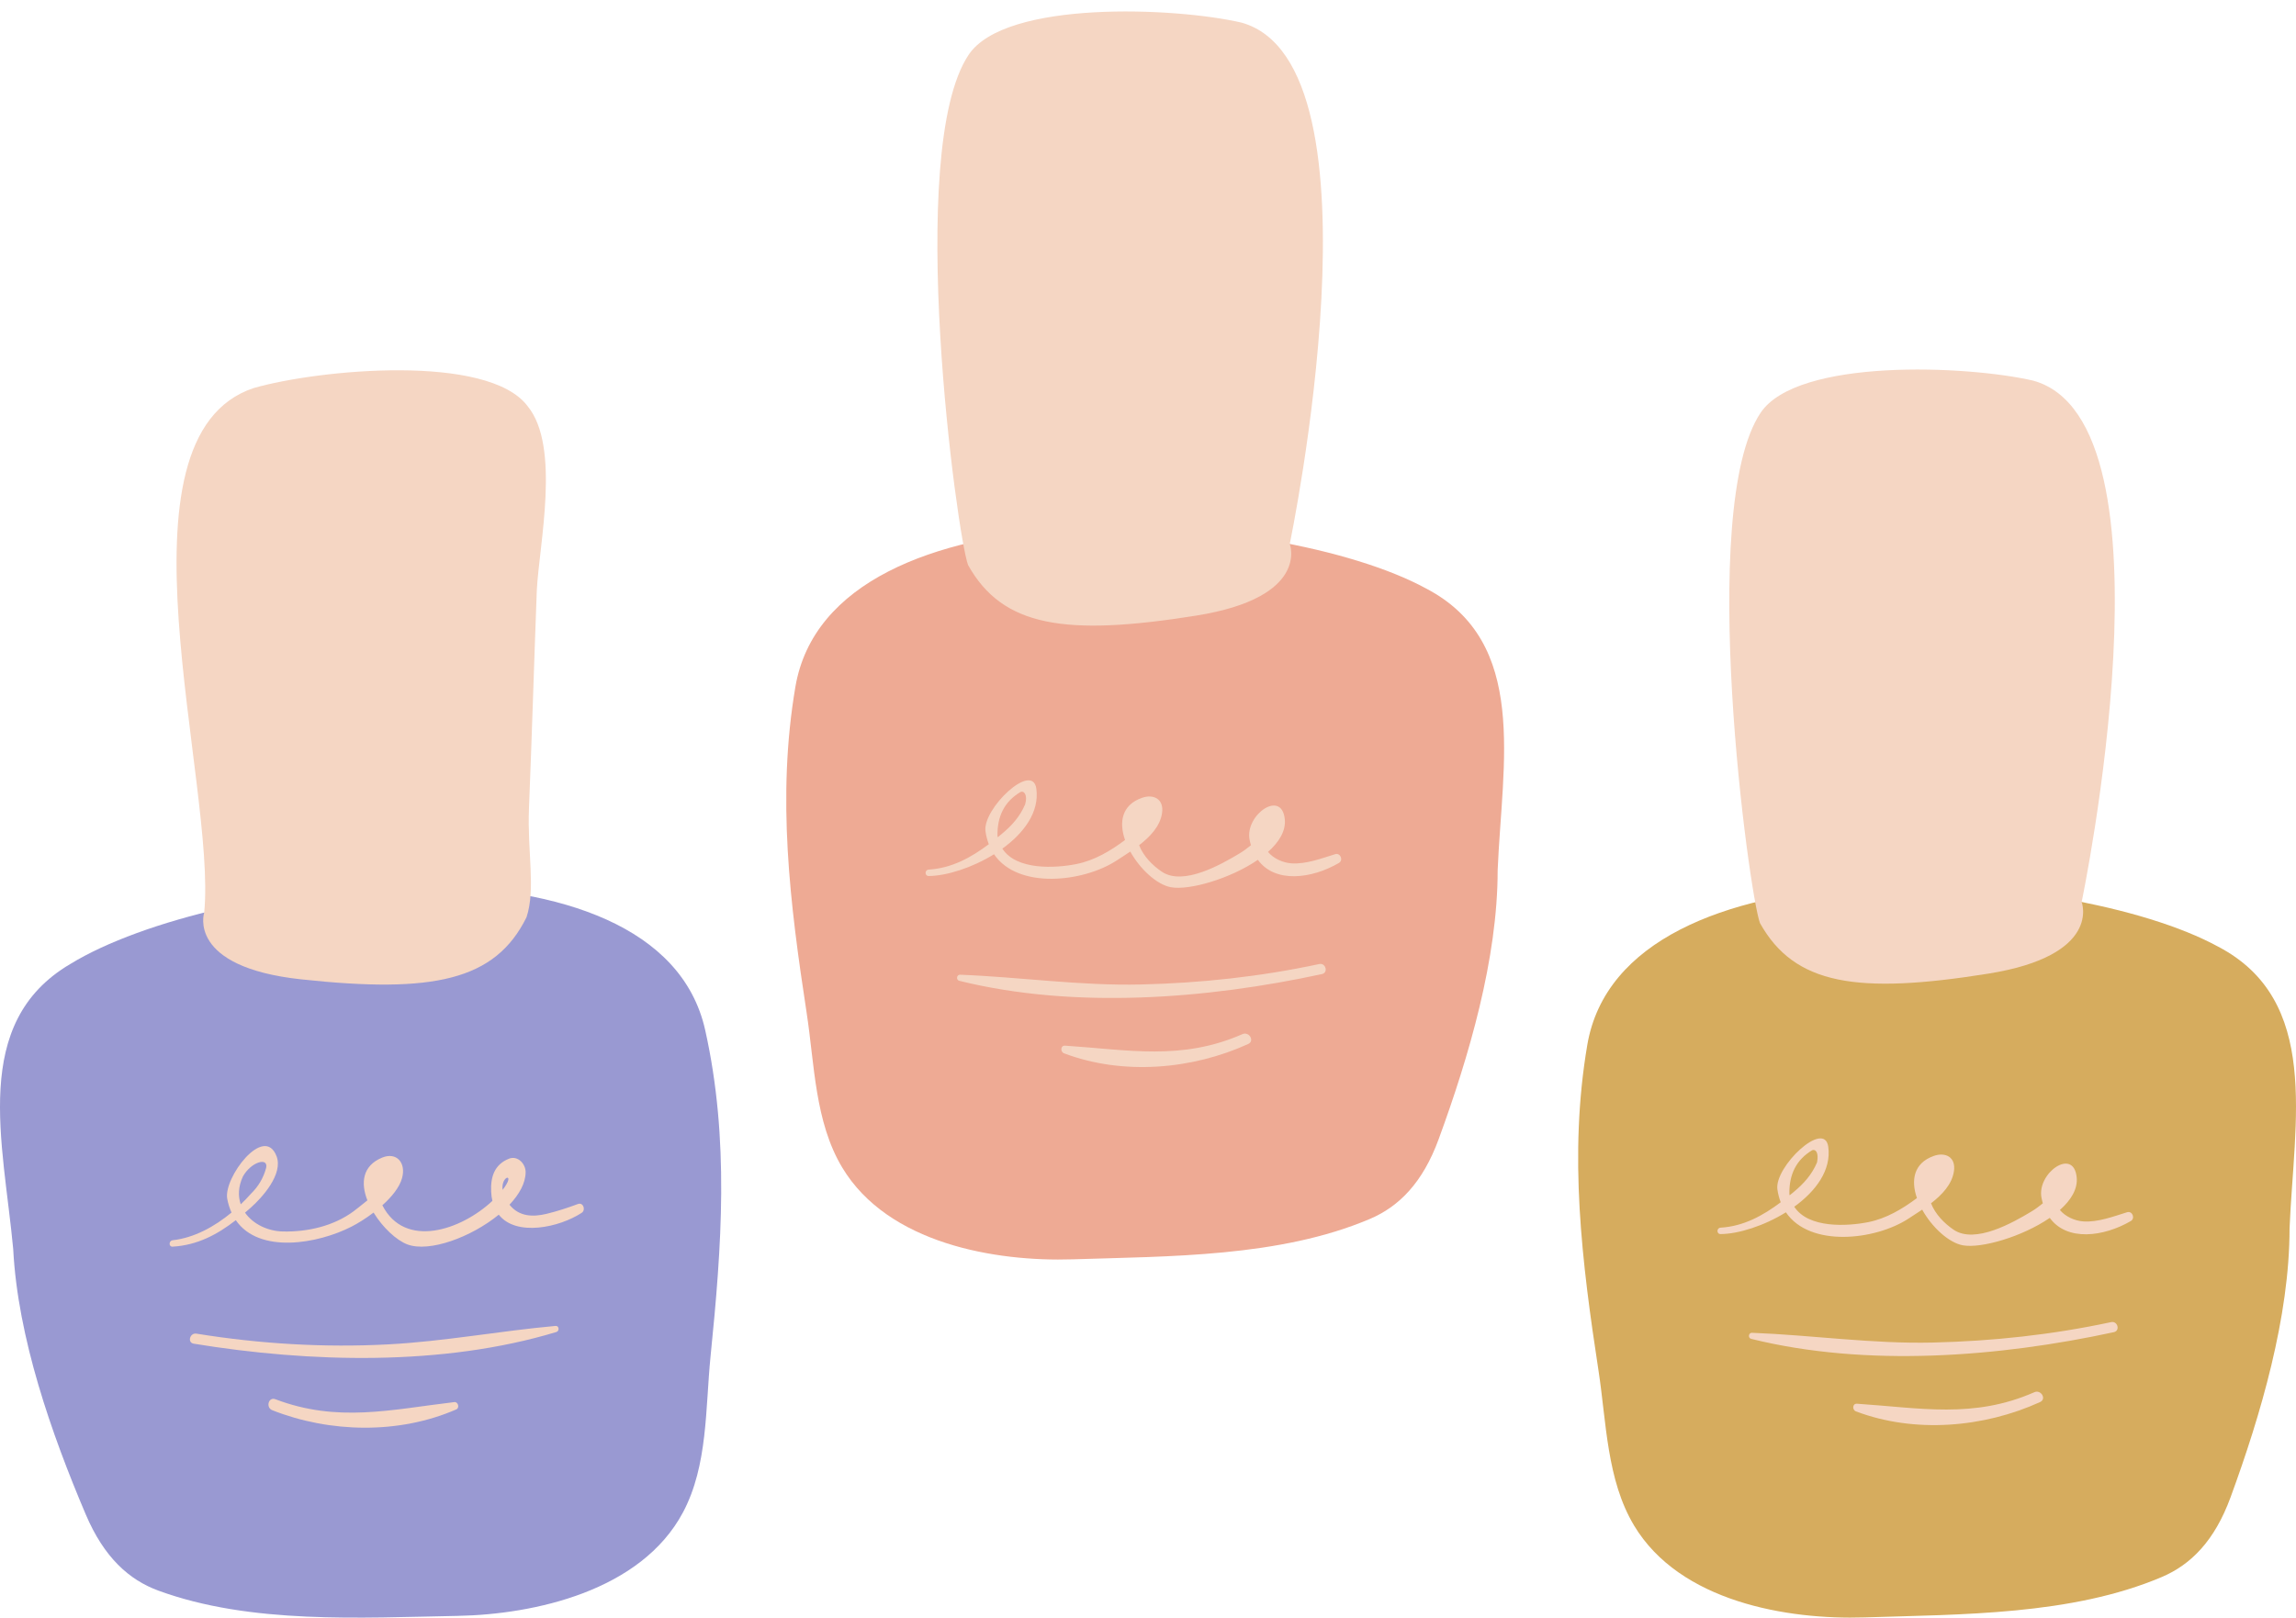
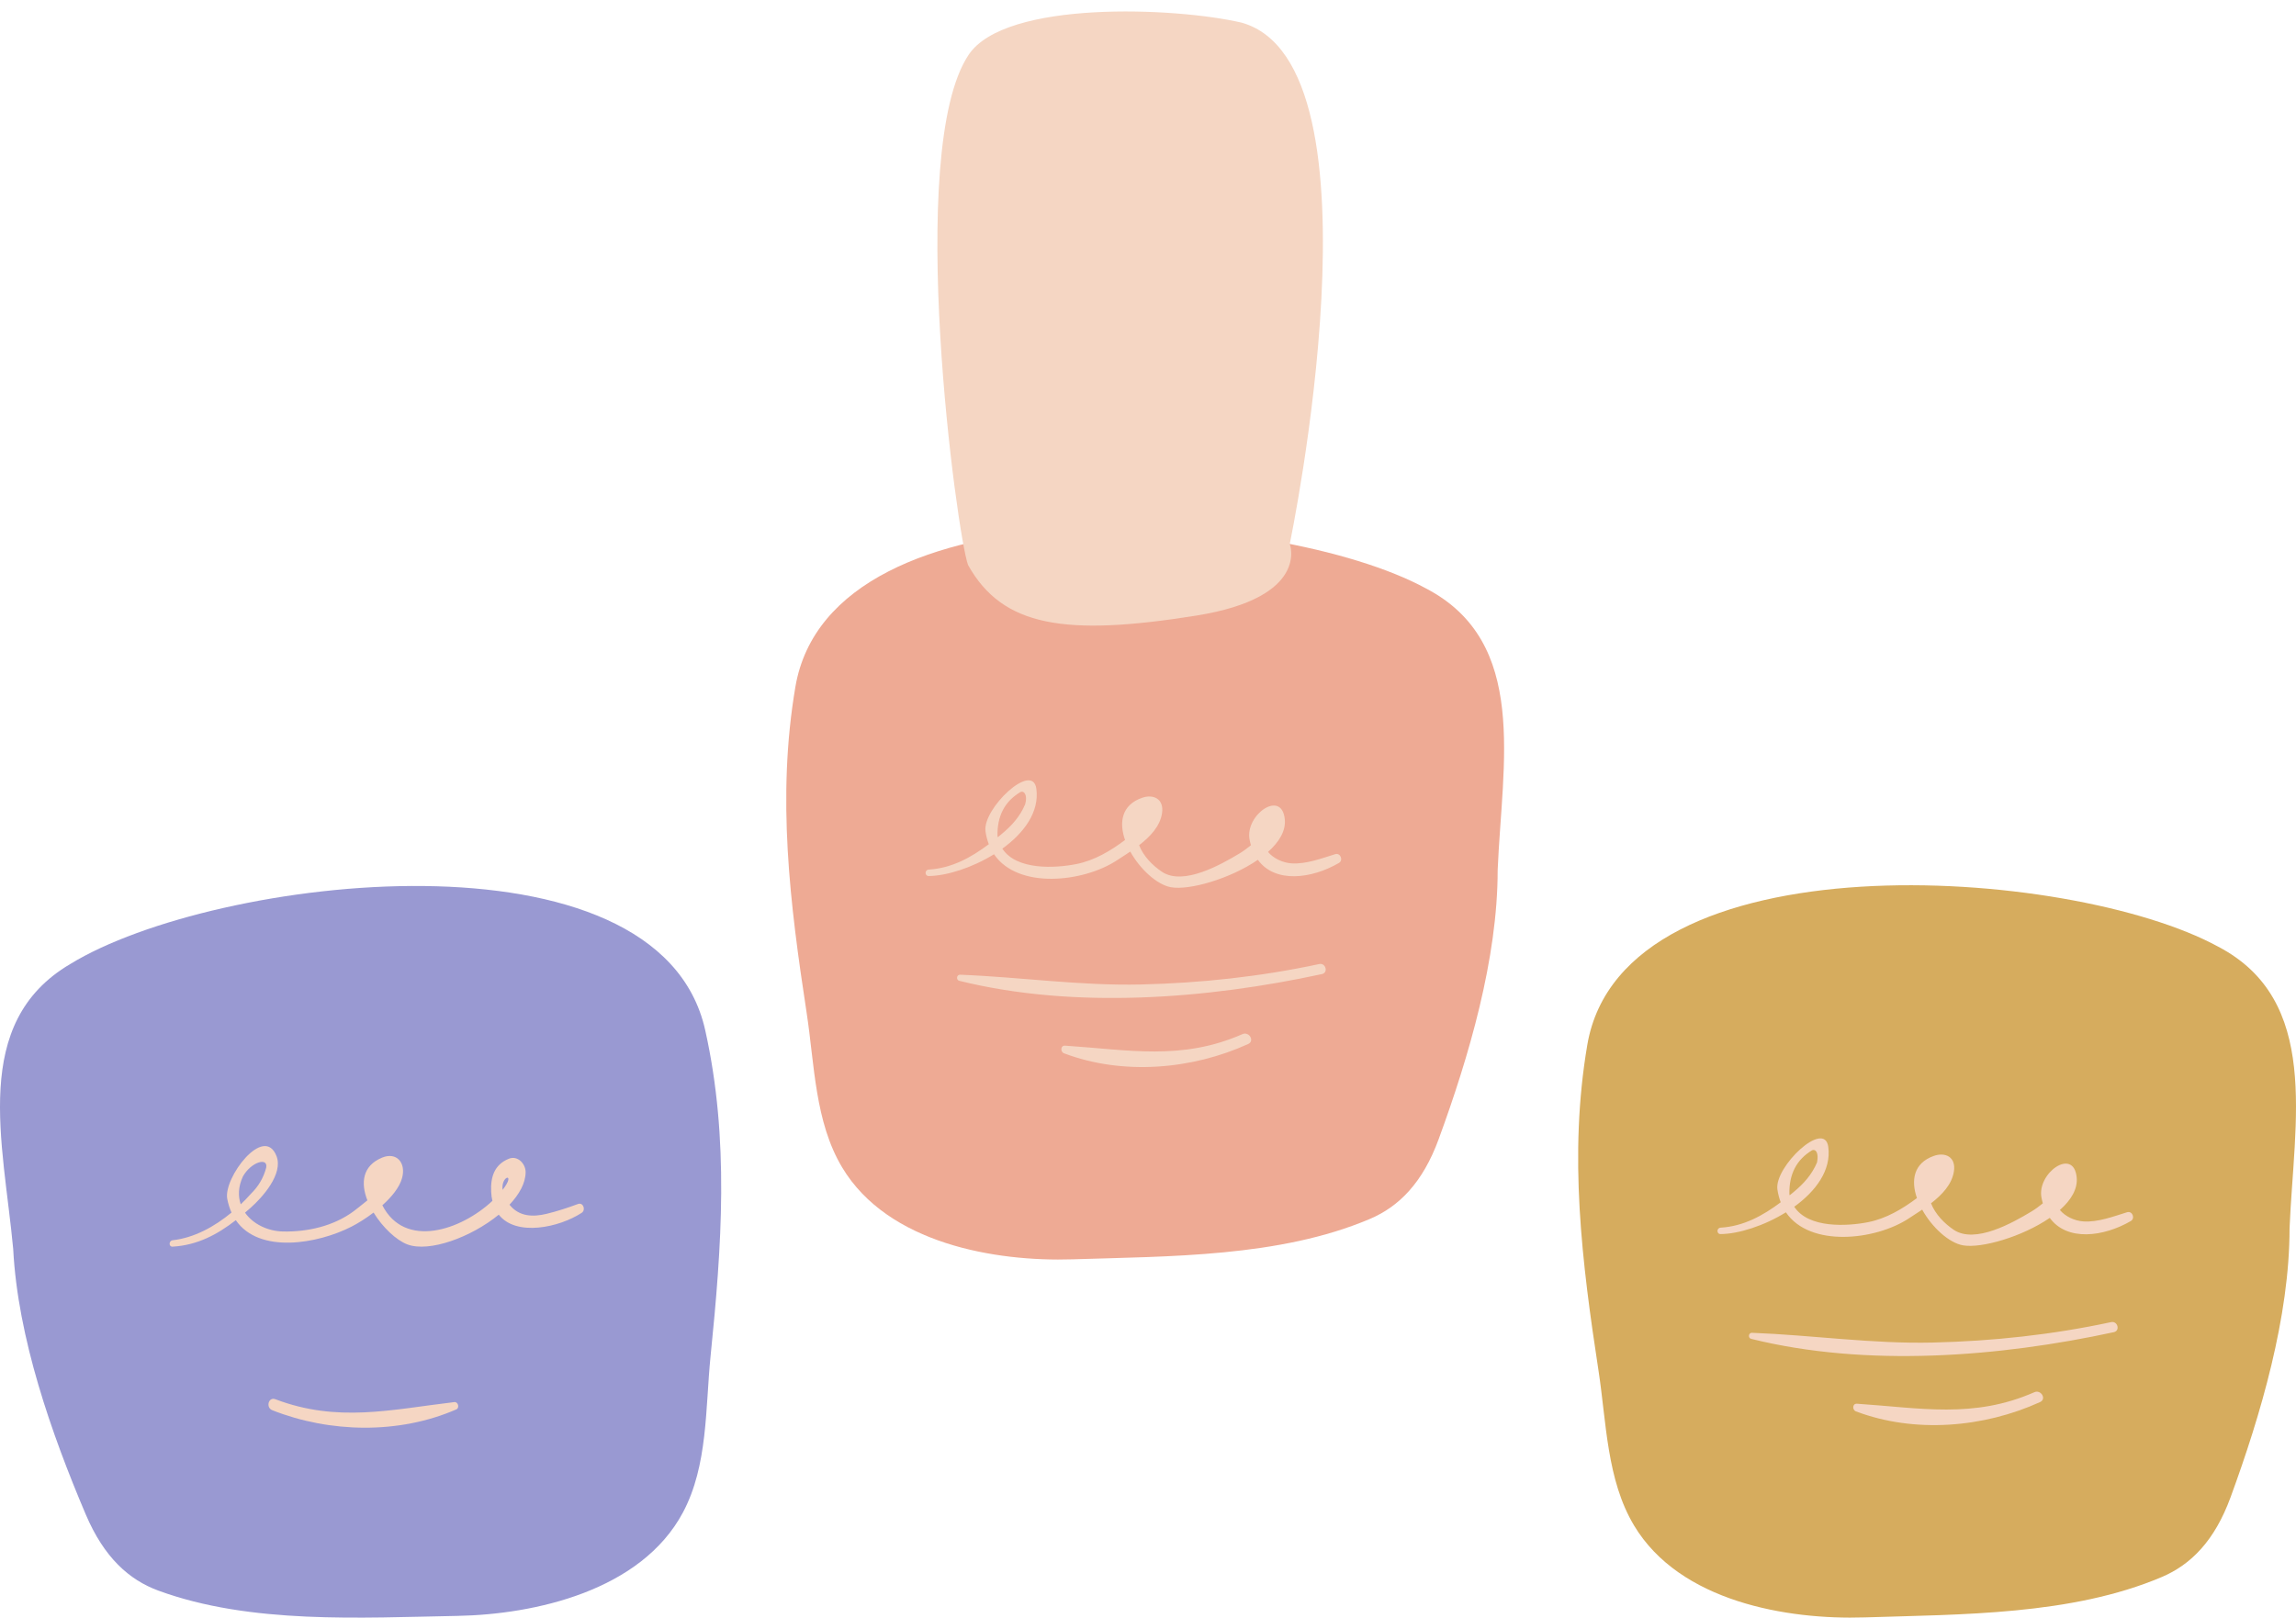
<svg xmlns="http://www.w3.org/2000/svg" height="352.4" preserveAspectRatio="xMidYMid meet" version="1.0" viewBox="0.0 -2.5 500.0 352.4" width="500.0" zoomAndPan="magnify">
  <defs>
    <clipPath id="a">
      <path d="M 0 190 L 158 190 L 158 349.82 L 0 349.82 Z M 0 190" />
    </clipPath>
    <clipPath id="b">
      <path d="M 343 190 L 500 190 L 500 349.82 L 343 349.82 Z M 343 190" />
    </clipPath>
  </defs>
  <g>
    <g clip-path="url(#a)" id="change1_1">
      <path d="M 34.5 343.941 C 28.09 341.59 22.66 336.699 18.688 327.375 C 11.207 309.777 3.859 288.82 2.875 269.531 C 0.711 246.234 -6.469 220.27 15.312 207.457 C 46.52 188.309 143.457 176.523 153.57 221.852 C 158.875 245.605 157.168 268.969 154.734 292.93 C 153.602 304.148 154.184 316.652 148.738 326.883 C 139.625 344.012 116.395 349.129 99.613 349.441 C 78.625 349.824 54.582 351.301 34.5 343.941" fill="#9999d2" />
    </g>
    <g id="change2_1">
      <path d="M 298.355 262.969 C 304.637 260.293 309.812 255.133 313.297 245.613 C 319.879 227.656 326.145 206.352 326.145 187.035 C 327.117 163.656 332.965 137.359 310.559 125.672 C 278.414 108.137 181.008 101.316 173.211 147.102 C 169.129 171.098 172.023 194.348 175.672 218.156 C 177.383 229.301 177.438 241.816 183.395 251.762 C 193.367 268.406 216.828 272.328 233.605 271.781 C 254.586 271.098 278.672 271.344 298.355 262.969" fill="#eeaa94" />
    </g>
    <g clip-path="url(#b)" id="change3_1">
      <path d="M 470.809 340.957 C 477.09 338.281 482.266 333.121 485.75 323.605 C 492.328 305.645 498.598 284.34 498.598 265.027 C 499.57 241.648 505.414 215.348 483.012 203.66 C 450.863 186.125 353.461 179.305 345.664 225.09 C 341.578 249.09 344.477 272.336 348.125 296.145 C 349.832 307.289 349.891 319.805 355.848 329.75 C 365.82 346.395 389.281 350.316 406.059 349.77 C 427.039 349.086 451.125 349.336 470.809 340.957" fill="#d6ac5e" />
    </g>
    <g id="change4_1">
-       <path d="M 44.469 196.258 C 44.469 196.258 40.551 208.098 65.586 210.801 C 94.359 213.906 107.852 211.078 114.664 197.266 C 116.695 191.062 114.809 183.129 115.195 173.539 C 115.84 157.699 116.301 141.891 116.902 126.047 C 117.406 116.129 122.117 94.75 114.906 85.973 C 106.305 74.445 69.402 77.953 55.234 82.02 C 23.328 92.656 47.215 168.281 44.469 196.258" fill="#f5d6c3" />
-     </g>
+       </g>
    <g id="change4_2">
      <path d="M 109.449 256.656 C 109.043 253.477 112.492 252.777 109.449 256.656 Z M 52.906 253.719 C 54.707 250.535 58.461 249.473 57.961 251.848 C 57.383 254.031 56.277 255.91 54.648 257.496 C 53.961 258.277 53.215 259.051 52.43 259.801 C 51.816 258.035 51.859 255.969 52.906 253.719 Z M 125.855 259.734 C 123.602 260.566 121.371 261.309 119.031 261.871 C 116.074 262.582 113.055 262.52 110.953 259.887 C 113.094 257.617 114.465 255.152 114.465 252.777 C 114.465 251.004 112.766 249.098 110.82 249.871 C 107.664 251.137 106.801 253.852 106.961 257.078 C 106.996 257.793 107.086 258.445 107.227 259.051 C 100.375 265.465 88.164 269.566 83.266 260.012 C 85.293 258.195 86.996 256.121 87.555 254.09 C 88.477 250.738 86.352 248.348 83.234 249.621 C 78.867 251.414 78.539 255.195 80.008 258.938 C 78.711 259.992 77.285 261.113 76.984 261.332 C 72.602 264.559 66.98 265.824 61.637 265.719 C 58.301 265.652 55.098 264.098 53.359 261.617 C 53.781 261.258 54.203 260.895 54.621 260.52 C 57.117 258.301 61.711 253.207 60.227 249.328 C 57.512 242.238 48.621 254.062 49.484 258.598 C 49.695 259.711 50.016 260.703 50.418 261.594 C 46.703 264.676 42.254 267.105 37.602 267.625 C 36.734 267.727 36.691 269.074 37.605 269.02 C 42.98 268.703 47.32 266.387 51.352 263.254 C 56.434 270.664 69.211 268.418 76.555 264.656 C 77.938 263.949 79.668 262.883 81.352 261.598 C 83.332 264.832 86.32 267.633 88.707 268.531 C 93.473 270.328 102.605 266.973 108.617 262.055 C 112.426 266.902 121.809 264.828 126.668 261.66 C 127.625 261.035 127.023 259.305 125.855 259.734" fill="#f5d6c3" />
    </g>
    <g id="change4_3">
-       <path d="M 120.984 286.285 C 108.812 287.383 96.84 289.648 84.598 290.301 C 70.621 291.043 56.59 290.199 42.781 287.969 C 41.352 287.734 40.738 289.914 42.18 290.152 C 67.422 294.285 96.422 295.098 121.164 287.609 C 121.867 287.395 121.77 286.215 120.984 286.285" fill="#f5d6c3" />
-     </g>
+       </g>
    <g id="change4_4">
      <path d="M 98.945 302.875 C 85.148 304.508 73.535 307.406 59.961 302.25 C 58.453 301.684 57.832 304.066 59.297 304.645 C 71.836 309.594 86.898 309.91 99.375 304.465 C 100.133 304.133 99.77 302.777 98.945 302.875" fill="#f5d6c3" />
    </g>
    <g id="change4_5">
      <path d="M 260.523 131.574 C 285.387 127.598 280.867 115.973 280.867 115.973 C 280.867 115.973 302.746 11.414 270.348 2.422 C 255.988 -0.918 218.965 -2.535 210.953 9.414 C 196.949 30.316 208.473 114.469 210.816 120.562 C 218.328 134.012 231.941 136.148 260.523 131.574" fill="#f5d6c3" />
    </g>
    <g id="change4_6">
      <path d="M 217.289 179.844 C 217.27 179.75 217.238 179.676 217.223 179.578 C 217.133 175.246 218.785 172.062 222.191 170.023 C 223.004 169.598 223.836 170.664 223.246 172.68 C 222.117 175.344 220.359 177.305 218.156 179.129 C 217.867 179.371 217.578 179.605 217.289 179.844 Z M 290.758 183.539 C 287.785 184.461 284.418 185.742 281.266 185.539 C 279.352 185.414 277.312 184.473 276.133 183.047 C 278.543 180.902 280.051 178.465 279.789 175.922 C 279.109 169.316 271.098 175.023 272.117 180.359 C 272.199 180.789 272.305 181.199 272.418 181.59 C 271.633 182.238 270.809 182.855 269.887 183.406 C 265.938 185.773 257.688 190.5 253.02 187.363 C 251.008 186.016 248.984 183.973 248.066 181.586 C 250.496 179.711 252.629 177.453 253.055 174.613 C 253.527 171.473 251.156 170.402 248.695 171.266 C 244.23 172.832 243.668 176.621 245 180.453 C 241.805 182.836 238.348 184.906 234.387 185.695 C 229.832 186.602 221.375 187.09 218.281 182.336 C 222.969 178.949 226.383 174.375 225.684 169.285 C 224.859 163.246 213.938 173.664 214.609 178.547 C 214.754 179.578 215.004 180.508 215.336 181.367 C 211.461 184.27 207.266 186.594 202.238 186.898 C 201.348 186.953 201.336 188.301 202.238 188.297 C 206.18 188.262 211.734 186.484 216.465 183.555 C 221.703 191.262 235.953 189.648 243.184 184.906 C 244.094 184.309 245.113 183.672 246.141 182.973 C 248.27 186.805 251.926 190.172 254.984 190.738 C 258.961 191.469 267.926 188.891 273.926 184.766 C 277.672 189.938 285.652 188.902 291.57 185.457 C 292.59 184.863 291.91 183.18 290.758 183.539" fill="#f5d6c3" />
    </g>
    <g id="change4_7">
      <path d="M 287.281 207.469 C 274.48 210.215 261.559 211.609 248.473 211.918 C 235.242 212.23 222.246 210.305 209.074 209.793 C 208.312 209.766 208.16 210.934 208.895 211.117 C 233.984 217.336 262.855 215.074 287.887 209.652 C 289.312 209.344 288.711 207.16 287.281 207.469" fill="#f5d6c3" />
    </g>
    <g id="change4_8">
      <path d="M 270.57 222.734 C 257.328 228.555 245.715 226.148 231.941 225.242 C 230.922 225.176 230.879 226.598 231.719 226.914 C 244.512 231.742 259.539 230.473 271.82 224.883 C 273.285 224.211 272.016 222.102 270.57 222.734" fill="#f5d6c3" />
    </g>
    <g id="change4_9">
-       <path d="M 432.977 209.562 C 457.84 205.586 453.32 193.965 453.32 193.965 C 453.32 193.965 475.199 89.406 442.797 80.41 C 428.441 77.07 391.41 75.449 383.406 87.402 C 369.398 108.305 380.926 192.453 383.27 198.551 C 390.781 212 404.395 214.137 432.977 209.562" fill="#f5d6c3" />
-     </g>
+       </g>
    <g id="change4_10">
      <path d="M 389.738 257.832 C 389.723 257.738 389.688 257.664 389.676 257.57 C 389.582 253.238 391.238 250.051 394.641 248.016 C 395.387 247.727 396.121 248.531 395.695 250.672 C 394.57 253.332 392.812 255.293 390.609 257.117 C 390.32 257.355 390.031 257.594 389.738 257.832 Z M 463.207 261.527 C 460.234 262.449 456.867 263.73 453.719 263.527 C 451.801 263.402 449.762 262.457 448.582 261.035 C 450.996 258.891 452.508 256.457 452.238 253.906 C 451.562 247.309 443.551 253.012 444.57 258.348 C 444.652 258.781 444.758 259.188 444.871 259.578 C 444.082 260.227 443.258 260.844 442.336 261.395 C 438.391 263.762 430.137 268.488 425.469 265.352 C 423.461 264.004 421.438 261.961 420.52 259.574 C 422.949 257.699 425.078 255.445 425.508 252.602 C 425.977 249.457 423.609 248.391 421.148 249.25 C 416.688 250.82 416.121 254.609 417.453 258.441 C 414.258 260.82 410.801 262.891 406.84 263.684 C 402.285 264.59 393.824 265.078 390.734 260.324 C 395.422 256.938 398.84 252.363 398.141 247.273 C 397.312 241.234 386.391 251.652 387.062 256.535 C 387.207 257.562 387.457 258.496 387.785 259.355 C 383.914 262.258 379.719 264.582 374.688 264.887 C 373.801 264.941 373.785 266.289 374.688 266.281 C 378.629 266.25 384.188 264.473 388.914 261.543 C 394.156 269.254 408.406 267.637 415.637 262.898 C 416.547 262.301 417.566 261.656 418.594 260.961 C 420.719 264.793 424.375 268.16 427.438 268.727 C 431.414 269.457 440.379 266.879 446.379 262.754 C 450.125 267.922 458.105 266.887 464.023 263.445 C 465.039 262.855 464.363 261.168 463.207 261.527" fill="#f5d6c3" />
    </g>
    <g id="change4_11">
      <path d="M 459.734 285.457 C 446.934 288.203 434.008 289.598 420.926 289.906 C 407.691 290.219 394.699 288.289 381.527 287.781 C 380.766 287.754 380.609 288.926 381.352 289.105 C 406.438 295.324 435.309 293.062 460.336 287.645 C 461.77 287.332 461.16 285.148 459.734 285.457" fill="#f5d6c3" />
    </g>
    <g id="change4_12">
      <path d="M 443.023 300.723 C 429.781 306.543 418.168 304.137 404.395 303.23 C 403.371 303.164 403.328 304.586 404.172 304.902 C 416.965 309.73 431.988 308.457 444.273 302.867 C 445.738 302.199 444.469 300.094 443.023 300.723" fill="#f5d6c3" />
    </g>
  </g>
</svg>